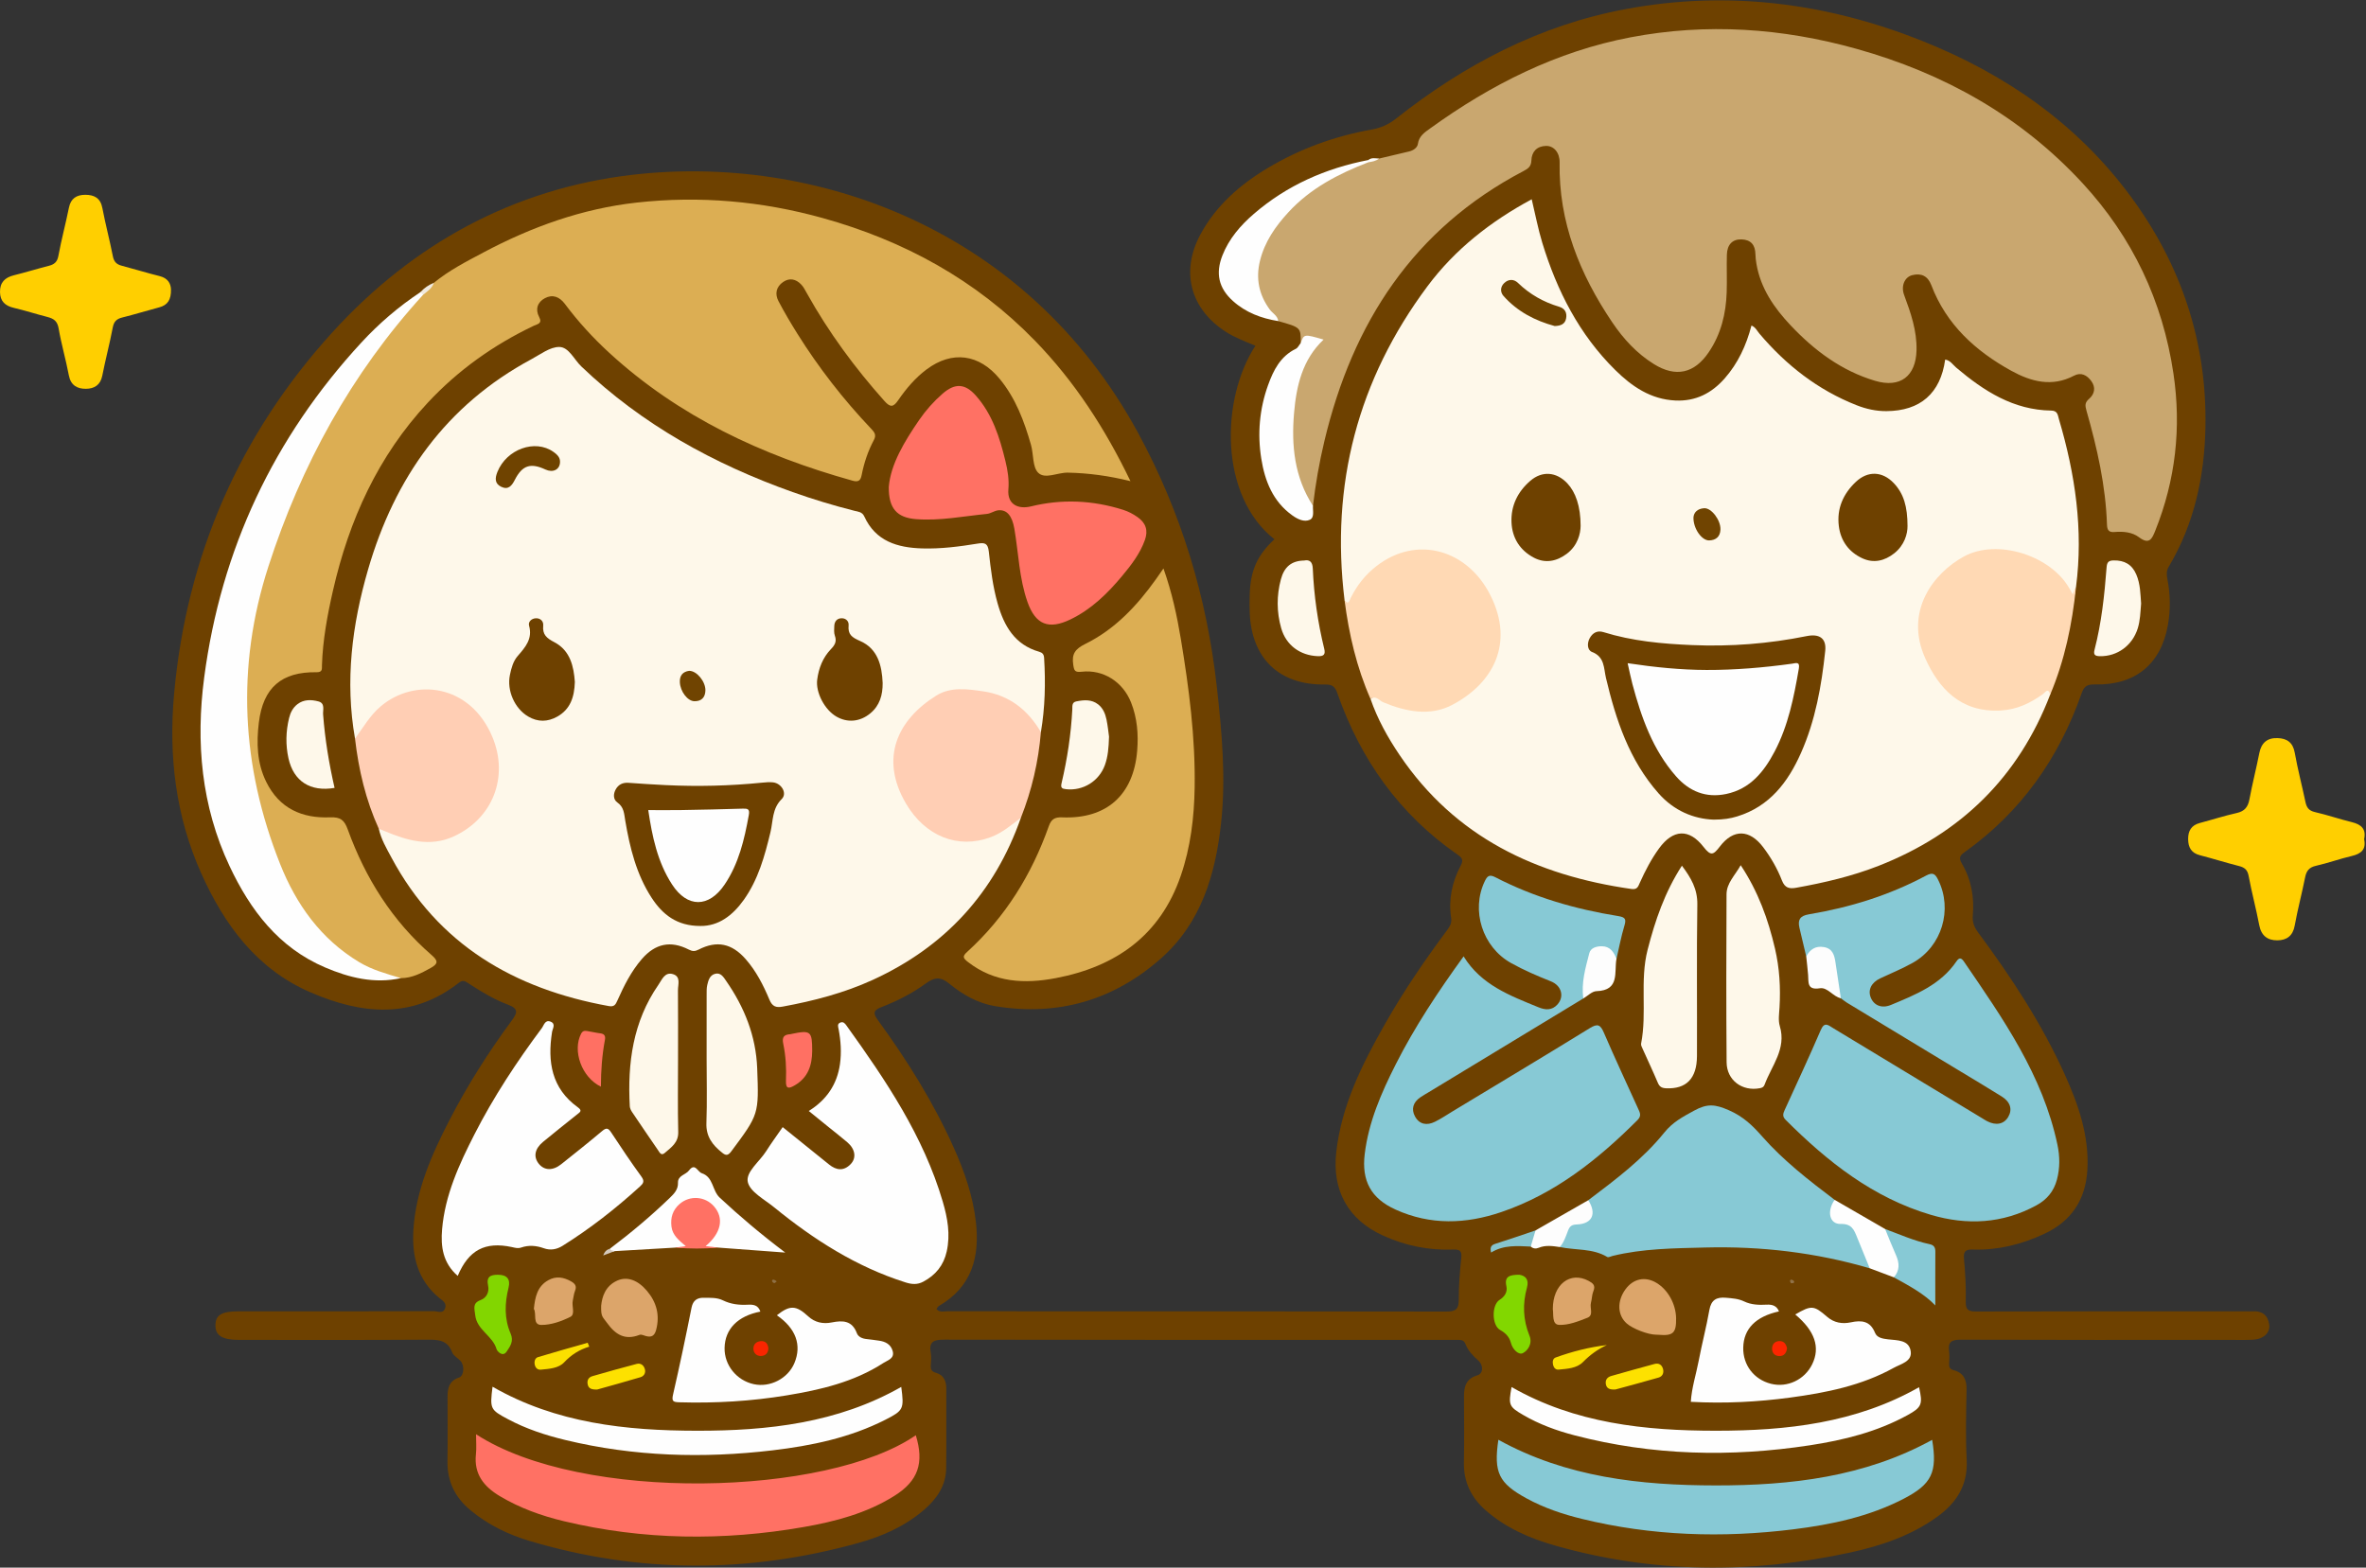
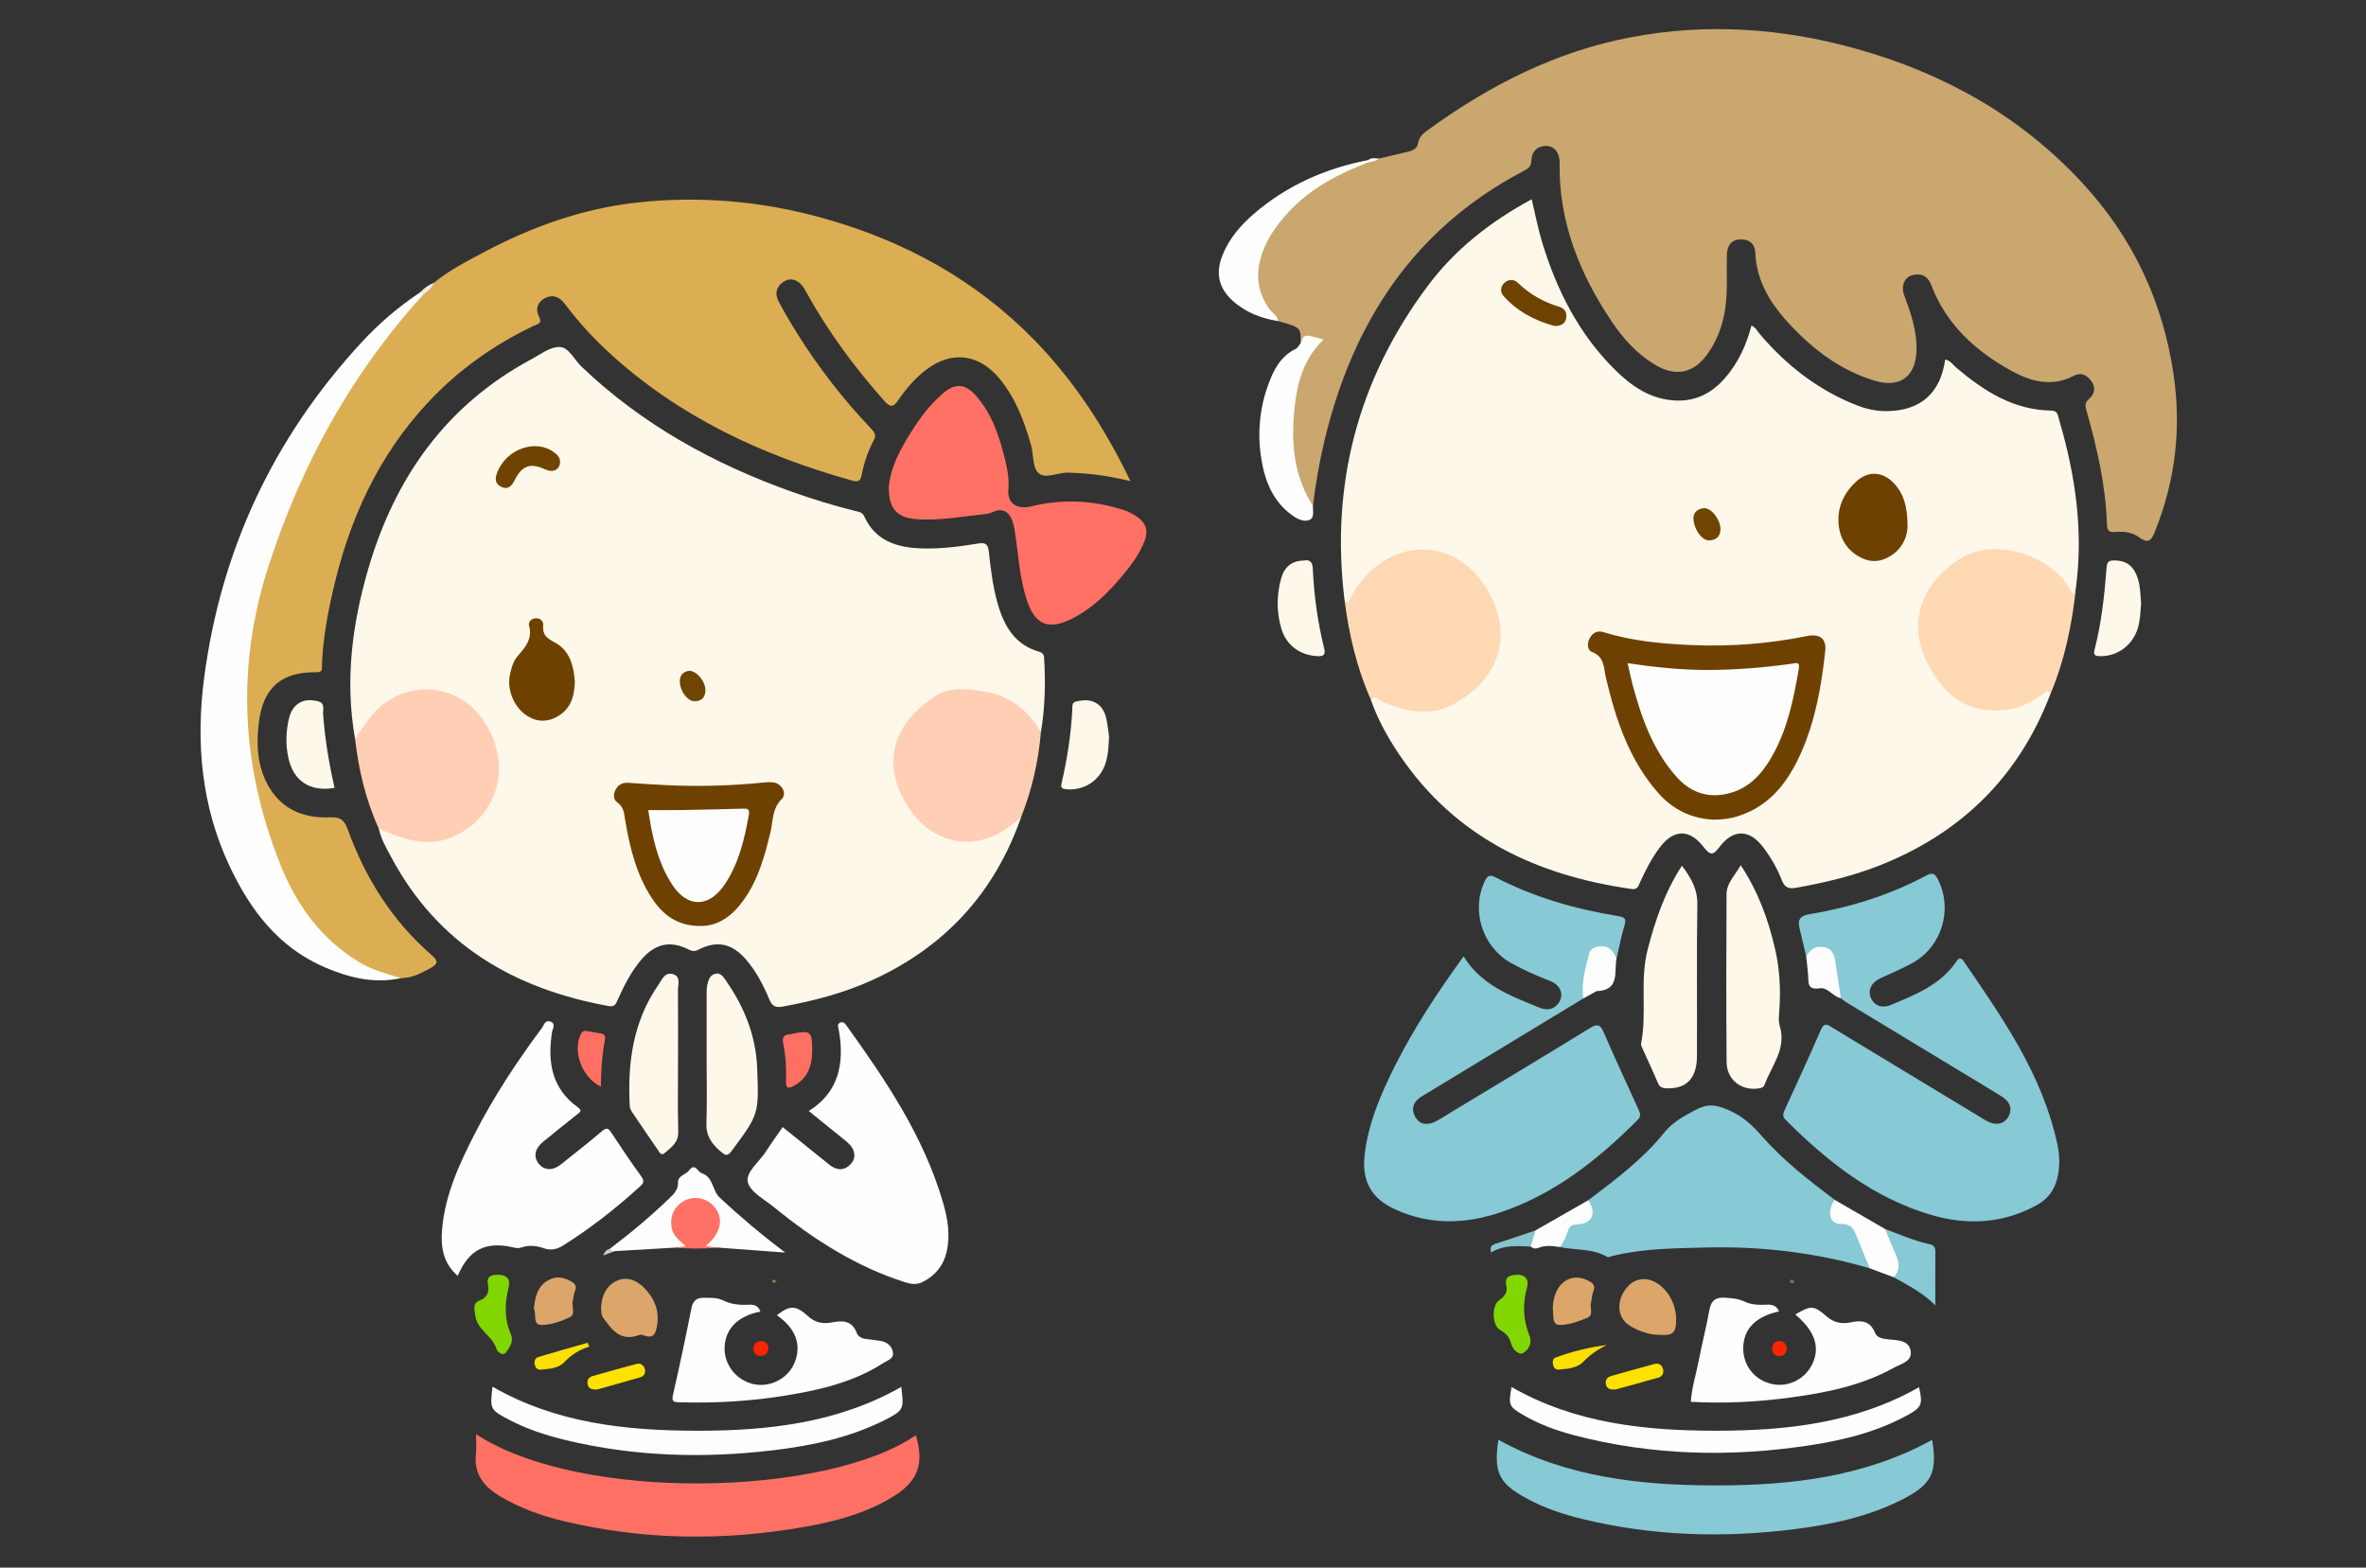
<svg xmlns="http://www.w3.org/2000/svg" version="1.1" x="0" y="0" width="1076" height="713" viewBox="0, 0, 1076, 713">
  <rect x="0" y="0" width="1076" height="713" fill="#333333" stroke="none" />
  <defs>
    <clipPath id="Clip_1">
-       <path d="M0.06,0.168 L1075.38,0.168 L1075.38,712.94 L0.06,712.94 z" />
-     </clipPath>
+       </clipPath>
  </defs>
  <g id="Layer_1">
    <g clip-path="url(#Clip_1)">
      <path d="M425.87,595.404 C427.411,597.059 429.19,596.398 430.766,596.399 C506.418,596.433 582.069,596.388 657.721,596.534 C662.094,596.542 663.45,595.423 663.418,591.057 C663.373,584.748 663.9,578.415 664.554,572.131 C664.891,568.889 663.841,568.219 660.822,568.334 C649.673,568.758 639.003,566.566 628.839,561.913 C612.978,554.651 605.737,541.361 607.702,523.985 C610.117,502.62 619.514,483.976 629.878,465.697 C638.259,450.917 647.823,436.896 657.957,423.265 C659.25,421.527 660.327,419.985 659.941,417.457 C658.674,409.144 660.356,401.198 664.243,393.822 C665.563,391.316 665.104,390.268 662.898,388.739 C636.4,370.372 618.689,345.391 608.144,315.156 C607.094,312.145 605.747,311.283 602.551,311.33 C581.803,311.635 569.199,299.526 568.339,278.742 C568.222,275.919 568.235,273.084 568.336,270.26 C568.731,259.278 571.775,252.566 579.567,245.278 C554.362,225.403 555.153,181.477 570.921,157.254 C566.319,155.307 561.629,153.599 557.41,150.874 C541.332,140.487 536.806,123.496 545.918,106.636 C553.009,93.515 563.851,84.02 576.461,76.466 C591.155,67.663 607.036,61.899 623.888,58.902 C628.076,58.157 631.564,56.573 634.966,53.883 C665.946,29.389 700.25,11.429 739.295,4.14 C785.634,-4.51 830.741,1.247 874.367,18.693 C912.197,33.821 944.713,56.384 969.071,89.447 C991.97,120.529 1003.72,155.587 1002.98,194.314 C1002.55,216.673 997.928,238.233 986.28,257.771 C985.132,259.696 985.304,261.435 985.695,263.459 C987.035,270.379 987.141,277.39 985.911,284.302 C982.734,302.155 970.998,311.747 952.655,311.306 C949.196,311.223 947.802,312.103 946.675,315.319 C936.327,344.863 919.059,369.393 893.376,387.636 C891.072,389.273 890.822,390.402 892.223,392.789 C896.48,400.043 897.914,408.041 897.186,416.337 C896.914,419.426 897.807,421.686 899.577,424.074 C914.656,444.417 928.537,465.527 938.993,488.671 C945.184,502.375 950.12,516.506 949.294,531.915 C948.561,545.591 942.084,555.434 929.542,561.259 C919.265,566.033 908.543,568.687 897.196,568.335 C893.927,568.233 892.864,569.092 893.173,572.524 C893.755,578.98 894.148,585.491 893.981,591.963 C893.878,595.946 895.328,596.512 898.84,596.502 C939.499,596.387 980.157,596.429 1020.82,596.429 C1021.98,596.429 1023.15,596.494 1024.31,596.417 C1028.71,596.127 1031.41,598.169 1031.99,602.462 C1032.51,606.259 1029.32,609.111 1024.53,609.348 C1021.2,609.511 1017.86,609.421 1014.53,609.421 C973.539,609.425 932.547,609.484 891.555,609.331 C887.389,609.315 885.819,610.466 886.406,614.602 C886.661,616.399 886.519,618.265 886.429,620.094 C886.347,621.755 886.622,622.72 888.591,623.238 C892.917,624.375 894.416,627.497 894.34,631.928 C894.156,642.59 893.841,653.279 894.399,663.915 C894.998,675.325 889.909,683.395 881.2,689.729 C869.272,698.405 855.578,703.061 841.376,706.14 C796.372,715.896 751.532,715.612 707.066,702.922 C695.658,699.666 684.847,694.964 675.743,687.013 C669.095,681.207 665.572,674.104 665.749,665.118 C665.945,655.123 665.816,645.122 665.783,635.124 C665.768,630.613 666.773,627.016 671.854,625.552 C674.577,624.767 674.76,620.986 672.219,618.749 C669.801,616.619 667.651,614.327 666.477,611.348 C665.852,609.762 664.857,609.424 663.436,609.428 C662.27,609.431 661.103,609.424 659.937,609.424 C583.119,609.424 506.301,609.469 429.483,609.315 C424.684,609.306 422.324,610.133 423.288,615.398 C423.612,617.172 423.447,619.063 423.309,620.885 C423.166,622.776 423.598,623.827 425.685,624.408 C429.25,625.401 430.369,628.236 430.355,631.753 C430.308,643.75 430.437,655.749 430.299,667.745 C430.208,675.631 426.115,681.613 420.384,686.588 C411.659,694.163 401.275,698.746 390.351,701.784 C340.422,715.673 290.482,715.684 240.727,700.828 C230.968,697.914 221.846,693.455 213.913,686.856 C206.956,681.069 203.364,673.803 203.5,664.645 C203.646,654.816 203.535,644.983 203.532,635.151 C203.531,631.232 204.371,627.995 208.748,626.551 C211.066,625.787 211.354,621.069 209.428,618.984 C208.192,617.646 206.212,616.652 205.639,615.106 C203.531,609.419 199.277,609.293 194.172,609.329 C165.679,609.526 137.184,609.427 108.689,609.421 C101.047,609.419 97.934,607.461 97.978,602.731 C98.021,598.118 100.796,596.429 108.344,596.429 C138.005,596.428 167.666,596.456 197.326,596.359 C199.032,596.353 201.545,597.725 202.445,594.97 C203.233,592.558 201.195,591.538 199.655,590.257 C189.922,582.156 187.244,571.287 188.012,559.295 C189.164,541.297 196.298,525.181 204.409,509.456 C212.582,493.61 222.116,478.579 232.686,464.233 C235.298,460.688 235.967,458.799 231.007,456.943 C224.632,454.557 218.762,450.992 213.049,447.258 C211.609,446.316 210.523,445.544 208.701,446.973 C187.285,463.769 164.272,461.29 141.323,451.398 C116.863,440.854 102.03,420.706 91.508,397.203 C79.898,371.268 76.628,343.859 79.164,315.714 C84.833,252.79 108.924,197.541 151.279,151.018 C187.752,110.956 233.529,85.804 287.573,79.506 C369.911,69.911 466.681,103.337 517.486,196.728 C537.226,233.016 548.874,271.676 553.414,312.649 C555.692,333.205 557.57,353.739 555.309,374.407 C552.751,397.79 546.274,419.711 528.022,435.885 C506.504,454.952 481.13,462.321 452.601,457.638 C444.736,456.347 437.806,452.402 431.744,447.424 C427.805,444.188 425.048,444.377 421.086,447.274 C414.919,451.784 408.057,455.285 400.909,458.042 C397.315,459.428 396.849,460.702 399.235,463.975 C412.582,482.284 424.563,501.439 433.834,522.179 C438.6,532.839 442.406,543.798 443.78,555.488 C445.674,571.602 442.043,585.264 426.995,593.986 C426.505,594.27 426.234,594.93 425.87,595.404" fill="#6E4100" />
      <path d="M1075.14,381.685 C1076.16,386.335 1073.82,388.324 1069.55,389.322 C1064.06,390.606 1058.72,392.559 1053.22,393.799 C1050.11,394.501 1048.9,396.112 1048.31,399.06 C1046.85,406.39 1044.91,413.627 1043.58,420.978 C1042.74,425.649 1039.96,427.649 1035.72,427.692 C1031.24,427.737 1028.36,425.592 1027.45,420.79 C1026.02,413.285 1024.02,405.889 1022.62,398.38 C1022.1,395.586 1020.77,394.54 1018.24,393.897 C1012.28,392.385 1006.42,390.521 1000.47,388.986 C996.556,387.977 995.145,385.422 995.11,381.671 C995.074,377.885 996.58,375.336 1000.42,374.322 C1006.04,372.84 1011.59,371.036 1017.25,369.771 C1020.87,368.962 1022.35,366.991 1023,363.501 C1024.31,356.481 1026.1,349.551 1027.48,342.542 C1028.4,337.85 1031.09,335.555 1035.76,335.705 C1040.05,335.843 1042.77,337.672 1043.6,342.382 C1044.94,349.9 1046.9,357.306 1048.47,364.786 C1049,367.314 1050.04,368.738 1052.79,369.365 C1058.45,370.656 1063.97,372.573 1069.61,373.951 C1073.85,374.986 1076.17,377.064 1075.14,381.685" fill="#FFCF00" />
      <path d="M77.761,131.59 C77.871,136.31 76.24,138.786 72.407,139.795 C66.786,141.275 61.231,143.014 55.591,144.411 C52.996,145.054 51.792,146.258 51.274,148.992 C49.882,156.331 47.948,163.568 46.508,170.9 C45.666,175.183 42.819,176.806 39.084,176.838 C35.149,176.872 32.178,175.285 31.312,170.723 C29.951,163.546 27.888,156.499 26.65,149.306 C26.086,146.031 24.415,144.908 21.634,144.191 C16.487,142.866 11.419,141.221 6.247,140.011 C2.291,139.085 0.08,136.991 0.002,132.856 C-0.08,128.502 2.214,126.222 6.314,125.205 C11.632,123.887 16.874,122.266 22.183,120.907 C24.665,120.271 26.035,119.201 26.555,116.375 C27.907,109.028 29.87,101.797 31.342,94.469 C32.194,90.226 34.844,88.612 38.756,88.603 C42.803,88.593 45.681,90.019 46.549,94.602 C47.94,101.943 49.886,109.178 51.318,116.512 C51.81,119.027 52.967,120.228 55.323,120.846 C61.103,122.364 66.816,124.146 72.615,125.585 C76.383,126.52 77.65,129.004 77.761,131.59" fill="#FFCF00" />
    </g>
    <path d="M611.47,273.016 C605.023,220.384 617.519,172.656 649.187,130.188 C661.673,113.444 677.862,100.726 696.586,90.638 C698.23,97.492 699.462,104.108 701.418,110.503 C708.07,132.262 718.194,152.145 734.573,168.299 C742.141,175.763 750.697,181.651 761.962,182.165 C771.189,182.585 778.442,178.823 784.34,172.114 C790.383,165.239 794.159,157.145 796.528,148.059 C798.361,148.795 799.09,150.506 800.177,151.788 C812.323,166.114 826.727,177.371 844.311,184.298 C848.668,186.015 853.159,187.021 857.915,186.993 C873.279,186.904 882.499,178.915 884.62,163.542 C886.962,163.909 888.113,165.912 889.687,167.243 C902.229,177.849 915.663,186.503 932.844,186.742 C935.803,186.783 935.812,188.818 936.352,190.64 C943.752,215.612 947.519,240.956 944.12,267.027 C943.386,268.185 944.148,269.674 943.164,271.091 C941.102,270.772 940.497,268.938 939.559,267.51 C931.859,255.805 915.346,249.111 900.965,251.88 C888.692,254.242 876.72,266.647 873.992,279.911 C873.279,283.38 873.453,286.868 874.25,290.325 C875.726,296.721 878.439,302.515 881.882,308.132 C890.775,322.639 911.731,325.747 924.674,317.084 C926.332,315.974 927.842,314.586 929.709,313.85 C931.6,313.104 933.095,313.227 932.368,315.96 C917.955,353.508 891.652,379.164 854.384,393.79 C842.276,398.542 829.668,401.475 816.89,403.774 C813.695,404.349 811.714,403.873 810.385,400.46 C808.275,395.041 805.361,389.969 801.828,385.312 C795.691,377.225 788.343,376.911 782.144,385.033 C779.211,388.877 778.047,389.47 774.769,385.249 C768.118,376.685 760.828,377.169 754.476,385.907 C750.946,390.764 748.196,396.072 745.738,401.534 C744.992,403.191 744.633,404.716 741.946,404.333 C698.634,398.15 661.789,380.807 636.531,343.456 C631.133,335.474 626.443,327.059 623.275,317.888 C625.439,316.251 625.476,316.172 628.501,317.617 C633.677,320.089 639.075,321.169 644.815,321.774 C659.288,323.299 668.35,315.453 676.045,304.9 C679.917,299.59 681.574,293.479 680.954,286.951 C679.704,273.777 674.009,262.828 662.693,255.786 C647.12,246.095 626.853,252.55 616.923,269.745 C616.091,271.185 615.493,272.772 614.377,274.032 C612.627,276.007 611.984,274.662 611.47,273.016" fill="#FEF8EA" />
    <path d="M161.45,335.937 C156.849,309.8 160.067,284.258 167.386,259.049 C179.499,217.324 202.815,184.262 241.719,163.353 C245.807,161.156 250.118,157.795 254.314,157.811 C258.695,157.829 261.05,163.492 264.324,166.626 C291.976,193.097 324.659,211.065 360.454,223.798 C369.688,227.082 379.067,229.925 388.579,232.323 C390.231,232.739 392.094,232.774 393.061,234.899 C398.201,246.196 408.153,249.098 419.346,249.439 C427.852,249.698 436.289,248.602 444.663,247.236 C447.919,246.705 449.28,247.139 449.689,250.899 C450.55,258.819 451.505,266.778 453.7,274.479 C456.604,284.669 461.475,293.27 472.585,296.429 C474.058,296.848 474.736,297.609 474.835,299.215 C475.53,310.533 475.28,321.802 473.377,333.004 C471.013,333.237 470.315,331.226 469.406,329.796 C463.213,320.052 453.741,316.025 442.863,315.359 C426.451,314.356 414.272,322.962 408.69,338.55 C407.531,341.786 407.555,345.091 407.673,348.409 C408.21,363.569 421.074,378.599 435.812,381.175 C443.838,382.578 450.854,379.823 457.445,375.497 C459.59,374.089 461.229,371.631 464.279,371.94 C452.298,406.069 429.792,430.612 396.95,445.662 C383.876,451.653 370.058,455.233 355.953,457.833 C352.932,458.39 351.235,457.845 349.901,454.654 C347.148,448.067 343.884,441.675 339.1,436.224 C332.855,429.11 326.051,427.631 317.729,431.896 C316.027,432.769 314.942,432.765 313.248,431.898 C304.955,427.655 297.982,429.17 291.887,436.209 C287.033,441.814 283.773,448.355 280.789,455.046 C279.974,456.874 279.382,458.046 276.855,457.589 C233.822,449.8 199.25,429.676 178.017,390.045 C175.765,385.841 173.296,381.695 172.262,376.94 C174.182,375.577 175.748,377.043 177.373,377.648 C184.123,380.162 190.993,382.371 198.277,381.25 C220.893,377.769 232.412,352.291 220.941,332.131 C211.404,315.369 196.631,312.008 182.048,317.415 C175.003,320.027 169.864,325.322 165.778,331.632 C164.682,333.325 164.128,335.759 161.45,335.937" fill="#FEF8EA" />
    <path d="M627.172,72.121 C631.725,71.043 636.278,69.965 640.831,68.887 C642.761,68.43 644.574,67.166 644.817,65.471 C645.342,61.813 647.929,60.19 650.465,58.359 C678.042,38.452 707.906,23.384 741.526,16.975 C776.091,10.386 810.421,12.753 844.193,22.184 C883.973,33.293 918.975,52.818 947.167,83.398 C969.768,107.912 983.511,136.831 988.428,169.903 C992.083,194.479 989.405,218.273 980.177,241.345 C978.707,245.019 977.484,247.918 972.756,244.345 C969.7,242.035 965.635,241.634 961.726,241.971 C959.188,242.19 958.291,241.285 958.203,238.626 C957.621,220.889 953.711,203.713 948.866,186.743 C948.184,184.353 948.127,183.077 950.123,181.347 C952.628,179.177 953.159,176.134 951.04,173.267 C949.093,170.633 946.414,169.18 943.216,170.869 C933.188,176.165 923.652,173.587 914.669,168.631 C898.399,159.655 885.133,147.616 878.322,129.71 C876.73,125.525 873.753,124.103 869.632,125.151 C866.172,126.032 864.43,130.061 865.947,134.157 C868.962,142.297 871.802,150.389 871.589,159.287 C871.307,171.099 864.207,176.621 852.726,173.2 C837.468,168.654 825.12,159.412 814.358,148.007 C806.858,140.059 800.698,131.203 798.795,120.068 C798.544,118.598 798.352,117.1 798.323,115.611 C798.242,111.421 796.289,109.021 792,108.882 C787.919,108.749 785.467,111.213 785.34,115.867 C785.184,121.527 785.441,127.199 785.259,132.857 C784.944,142.669 782.689,151.947 777.091,160.213 C770.531,169.899 762.059,171.75 752.166,165.605 C744.376,160.766 738.293,154.14 733.238,146.645 C718.424,124.677 708.78,100.954 709.278,73.901 C709.359,69.507 706.715,66.286 703.092,66.367 C698.932,66.46 696.556,69.014 696.437,73.003 C696.356,75.737 694.89,76.73 692.898,77.774 C642.787,104.03 615.111,146.846 602.301,200.614 C599.988,210.321 598.259,220.134 597.111,230.047 C594.484,229.603 593.894,227.241 593.139,225.363 C583.508,201.399 583.536,178.138 598.489,156.049 C598.569,155.931 598.517,155.723 598.527,155.542 C595.991,152.622 593.821,155.234 591.531,156.019 C591.594,148.937 591.594,148.937 581.316,146.046 C572.587,139.618 568.958,127.876 572.042,117.164 C575.573,104.897 583.774,95.988 593.168,88.209 C601.512,81.3 610.964,76.015 621.726,73.567 C623.477,72.851 625.36,72.621 627.172,72.121" fill="#C9A76F" />
    <path d="M197.319,128.632 C204.156,122.997 212.015,118.994 219.761,114.87 C241.679,103.203 264.783,94.886 289.565,92.139 C318.155,88.969 346.407,91.462 374.101,99.162 C411.048,109.436 443.768,127.267 470.661,154.942 C488.688,173.492 502.594,194.926 514.105,218.838 C504.345,216.437 495.066,215.156 485.607,214.974 C480.984,214.886 475.292,218.074 472.18,215.056 C469.5,212.456 470.094,206.639 468.869,202.35 C465.796,191.584 461.927,181.206 454.66,172.354 C445.349,161.011 433.009,159.292 421.311,168.077 C416.193,171.92 412.098,176.782 408.504,181.992 C406.322,185.155 404.986,185.485 402.258,182.431 C388.785,167.347 376.876,151.172 367.015,133.5 C366.208,132.054 365.438,130.507 364.309,129.338 C361.974,126.924 359.091,126.247 356.186,128.228 C352.951,130.435 352.298,133.686 354.061,137.022 C356.701,142.021 359.576,146.908 362.577,151.701 C372.325,167.268 383.546,181.711 396.2,195.024 C397.7,196.602 398.652,197.832 397.403,200.164 C394.724,205.169 392.94,210.555 391.847,216.129 C391.352,218.653 390.296,219.35 387.728,218.633 C346.641,207.168 308.795,189.603 277.017,160.414 C269.634,153.632 262.919,146.286 256.931,138.274 C254.48,134.995 251.37,133.74 247.821,135.611 C244.474,137.376 243.323,140.633 245.175,144.138 C246.795,147.205 244.439,147.361 242.769,148.156 C224.535,156.839 208.371,168.325 194.555,183.144 C171.883,207.461 158.753,236.553 151.438,268.572 C148.882,279.761 146.79,291.045 146.418,302.573 C146.368,304.124 146.8,305.799 143.979,305.753 C128.099,305.494 119.647,312.661 117.713,328.697 C116.615,337.802 116.824,346.973 121.057,355.585 C127.034,367.744 137.388,372.281 150.122,371.745 C154.945,371.542 156.64,373.089 158.173,377.321 C166.186,399.43 178.398,418.865 196.283,434.389 C199.348,437.049 199.302,438.356 195.813,440.295 C191.561,442.658 187.343,444.86 182.334,444.888 C170.473,444.659 161.05,438.856 152.561,431.379 C138.476,418.973 129.283,403.355 123.022,385.766 C113.909,360.161 110.203,333.736 111.188,306.724 C111.841,288.83 116.101,271.448 121.676,254.47 C135.547,212.229 156.465,173.864 185.286,139.903 C187.125,137.735 189.156,135.777 191.363,133.999 C193.177,132.023 195.592,130.71 197.319,128.632" fill="#DCAE53" />
    <path d="M821.429,435.019 C820.393,430.653 819.331,426.294 818.328,421.92 C817.503,418.32 818.634,416.528 822.637,415.859 C841.284,412.743 859.206,407.211 875.915,398.254 C879.118,396.537 880.119,397.548 881.448,400.225 C888.129,413.682 883.155,430.449 869.907,437.898 C865.138,440.58 860.027,442.654 855.065,444.992 C851.016,446.901 849.366,450.283 850.803,453.782 C852.266,457.343 855.827,458.788 859.947,457.075 C871.18,452.403 882.565,447.884 889.791,437.194 C891.074,435.296 892.05,435.739 893.126,437.312 C910.893,463.287 929.033,489.081 935.687,520.712 C936.791,525.958 936.851,531.263 935.443,536.539 C934.027,541.844 930.899,545.619 926.087,548.235 C910.717,556.594 894.539,557.375 878.164,552.558 C851.849,544.816 831.057,528.348 812.028,509.3 C810.501,507.772 810.885,506.487 811.622,504.873 C817.146,492.774 822.777,480.721 828.031,468.505 C829.742,464.527 831.478,466.298 833.613,467.59 C856.248,481.288 878.889,494.975 901.529,508.664 C902.241,509.095 902.935,509.56 903.672,509.943 C907.727,512.052 911.327,511.329 913.277,508.037 C915.276,504.664 914.317,501.209 910.378,498.745 C903.607,494.509 896.736,490.432 889.903,486.296 C873.25,476.216 856.591,466.145 839.946,456.053 C838.973,455.463 838.098,454.71 837.177,454.033 C834.488,451.476 835.193,447.898 834.401,444.771 C834.199,443.974 834.141,443.146 834.036,442.328 C832.651,431.574 831.043,430.643 821.429,435.019" fill="#87C9D5" />
    <path d="M720.066,454.12 C696.615,468.338 673.163,482.556 649.712,496.775 C648.431,497.551 647.115,498.276 645.887,499.128 C642.687,501.347 641.675,504.425 643.522,507.812 C645.539,511.511 648.975,511.98 652.549,510.224 C655.376,508.835 658.005,507.042 660.709,505.408 C681.495,492.845 702.331,480.365 723.009,467.625 C726.562,465.436 727.821,466.034 729.391,469.671 C734.395,481.269 739.741,492.721 744.967,504.223 C745.79,506.034 746.65,507.49 744.668,509.47 C726.719,527.403 707.179,542.971 682.779,551.276 C666.643,556.768 650.501,557.342 634.622,550.128 C623.465,545.059 619.166,537.049 620.644,524.874 C622.419,510.25 628.202,497.035 634.747,484.096 C643.4,466.99 653.971,451.078 665.613,434.985 C673.628,448.035 686.786,452.857 699.652,458.137 C702.837,459.444 705.849,459.618 708.33,456.822 C711.487,453.265 710.177,448.282 705.303,446.342 C699.111,443.878 693.002,441.254 687.193,438.012 C674.145,430.729 668.898,414.053 675.228,400.824 C676.376,398.423 677.334,397.59 680.04,398.992 C697.628,408.1 716.428,413.529 735.905,416.654 C739.143,417.174 739.647,418.034 738.733,421.069 C737.253,425.987 736.31,431.067 735.14,436.079 C734.196,436.091 733.635,435.482 733.15,434.8 C731.575,432.585 729.587,431.257 726.784,432.141 C724.01,433.016 723.25,435.419 722.766,437.94 C721.735,443.311 721.422,448.802 720.066,454.12" fill="#87C9D5" />
-     <path d="M529.115,258.548 C533.005,269.559 535.275,280.108 537.033,290.702 C540.734,313.009 543.654,335.433 543.299,358.125 C543.085,371.813 541.454,385.34 536.977,398.346 C527.632,425.496 507.435,439.686 480.167,444.873 C466.06,447.557 452.34,446.963 440.239,437.57 C437.928,435.775 437.591,434.985 439.831,432.95 C457.201,417.161 469.17,397.803 476.96,375.795 C478.098,372.58 479.648,371.626 483.091,371.765 C503.217,372.576 515.495,361.615 517.156,341.518 C517.778,333.997 517.19,326.558 514.352,319.439 C510.641,310.131 501.793,304.413 491.906,305.523 C488.808,305.87 488.49,305.054 488.082,302.334 C487.337,297.365 488.971,295.15 493.659,292.832 C507.053,286.21 517.095,275.512 525.699,263.445 C526.656,262.104 527.585,260.744 529.115,258.548" fill="#DCAE53" />
    <path d="M192.438,134.049 C159.715,169.956 136.971,211.531 122.078,257.607 C107.288,303.365 109.735,348.494 127.352,392.881 C134.678,411.338 145.876,427.094 163.361,437.613 C169.277,441.172 175.834,442.924 182.334,444.888 C170.253,447.535 158.897,444.721 147.89,440.038 C126.719,431.031 113.835,413.962 104.409,393.955 C91.536,366.63 88.974,337.618 92.864,308.113 C100.543,249.871 124.483,199.025 164.335,155.804 C172.346,147.115 181.322,139.427 191.208,132.87 C192.265,132.588 192.629,133.029 192.438,134.049" fill="#FEFEFE" />
    <path d="M850.298,576.843 C825.845,569.689 800.82,566.749 775.424,567.407 C761.348,567.771 747.182,567.851 733.352,571.234 C732.545,571.431 731.476,572.022 730.959,571.712 C724.267,567.697 716.557,568.716 709.372,567.199 C710.601,561.668 711.495,556.019 718.941,555.292 C721.797,555.013 723.058,552.734 722.762,549.821 C722.628,548.507 722.161,547.231 722.317,545.883 C734.656,536.568 747.112,527.236 756.841,515.174 C760.779,510.293 765.298,507.968 770.471,505.132 C776.43,501.866 779.966,502.227 786.185,504.936 C792.793,507.815 796.988,511.887 801.406,516.911 C811.094,527.925 822.686,536.884 834.339,545.719 C834.328,546.715 834.255,547.699 834.042,548.68 C833.223,552.457 834.615,555.013 838.52,555.475 C841.956,555.881 843.874,557.755 845.108,560.72 C846.828,564.854 848.783,568.891 850.31,573.105 C850.752,574.323 851.383,575.603 850.298,576.843" fill="#87C9D5" />
    <path d="M355.944,512.644 C363.083,518.399 370.067,524.03 377.053,529.659 C380.355,532.32 383.704,532.735 386.835,529.508 C389.583,526.675 388.962,522.638 385.365,519.56 C382.584,517.179 379.681,514.941 376.836,512.635 C373.993,510.331 371.154,508.021 367.808,505.304 C375.906,500.264 380.686,493.226 381.993,484.015 C382.749,478.683 382.372,473.394 381.385,468.117 C381.193,467.092 380.599,465.719 382.143,465.095 C383.529,464.534 384.269,465.493 384.974,466.474 C402.864,491.379 419.991,516.716 428.758,546.585 C430.92,553.948 432.276,561.458 430.538,569.228 C429.128,575.534 425.545,579.908 419.924,582.921 C417.175,584.394 414.673,584.18 411.813,583.276 C389.388,576.188 370.026,563.764 351.985,549.06 C347.617,545.5 341.071,542.092 340.081,537.608 C339.073,533.044 345.428,528.35 348.416,523.621 C350.72,519.973 353.289,516.493 355.944,512.644" fill="#FEFEFE" />
    <path d="M404.192,221.459 C405.067,211.171 411.215,200.921 418.032,190.997 C421.053,186.6 424.605,182.603 428.642,179.082 C434.234,174.205 438.817,174.318 443.794,179.926 C451.315,188.4 454.612,198.896 457.23,209.634 C458.259,213.85 458.97,218.163 458.592,222.5 C457.963,229.737 463.367,231.675 468.856,230.325 C482.889,226.874 496.878,227.505 510.682,231.85 C513.088,232.607 515.285,233.753 517.34,235.205 C521.084,237.851 522.254,241.212 520.664,245.636 C518.419,251.882 514.446,257.016 510.294,261.999 C503.643,269.98 496.262,277.192 486.75,281.762 C476.924,286.484 470.933,284.133 467.294,273.844 C463.493,263.098 463.221,251.652 461.317,240.529 C460.315,234.674 457.96,231.704 453.997,232.099 C452.238,232.274 450.589,233.567 448.83,233.739 C438.081,234.788 427.412,236.981 416.52,236.116 C408.095,235.447 404.087,231.417 404.192,221.459" fill="#FF7164" />
    <path d="M208.159,580.316 C201.377,574.388 200.382,566.952 201.052,559.12 C202.384,543.565 208.779,529.638 215.732,516.009 C224.438,498.944 234.952,482.971 246.402,467.626 C247.357,466.345 247.86,463.721 250.325,464.646 C252.927,465.624 251.294,467.863 251.054,469.392 C248.932,482.91 250.822,495.024 262.784,503.633 C264.943,505.187 263.792,505.811 262.527,506.821 C257.325,510.974 252.104,515.107 246.975,519.351 C243.145,522.519 242.508,526.168 245.022,529.305 C247.511,532.409 251.387,532.566 255.181,529.552 C261.435,524.583 267.69,519.609 273.798,514.464 C275.689,512.871 276.563,512.965 277.924,515.038 C282.395,521.849 286.947,528.615 291.733,535.205 C293.26,537.308 292.51,538.306 291.037,539.648 C280.068,549.643 268.434,558.764 255.837,566.637 C253.139,568.323 250.269,568.793 247.301,567.733 C243.884,566.512 240.443,566.238 237.051,567.405 C235.45,567.956 234.195,567.503 232.735,567.193 C220.638,564.622 213.137,568.498 208.159,580.316" fill="#FEFEFE" />
    <path d="M216.494,652.335 C264.614,683.643 376.347,680.516 416.488,652.788 C420.357,665.42 417.586,673.558 406.746,680.359 C394.109,688.288 379.9,692.026 365.449,694.547 C328.984,700.908 292.598,700.515 256.47,691.89 C246.234,689.447 236.399,685.913 227.298,680.48 C220.023,676.137 215.458,670.436 216.447,661.389 C216.75,658.615 216.494,655.78 216.494,652.335" fill="#FF7164" />
    <path d="M878.704,654.882 C881.124,669.631 878.532,675.039 865.787,681.649 C850.04,689.817 832.954,693.422 815.576,695.58 C783.284,699.59 751.163,698.592 719.433,690.838 C710.707,688.706 702.188,685.853 694.255,681.518 C681.577,674.589 679.237,669.786 681.419,654.841 C712.305,671.919 746.04,675.591 780.312,675.616 C814.441,675.642 847.98,671.784 878.704,654.882" fill="#87C9D5" />
    <path d="M932.368,315.96 C931.457,312.483 930.118,314.959 928.993,315.756 C923.234,319.835 917.284,322.743 909.852,323.154 C891.331,324.18 881.52,312.661 875.562,299.424 C865.922,278.005 879.326,260.66 893.103,253.13 C908.397,244.77 933.061,252.735 941.38,268.106 C941.76,268.808 942.168,269.496 942.635,270.318 C943.2,269.065 943.66,268.045 944.121,267.026 C942.392,283.864 938.981,300.296 932.368,315.96" fill="#FFD9B4" />
    <path d="M611.47,273.016 C613.333,275.348 613.669,273.158 614.227,272.03 C617.066,266.294 620.85,261.453 625.992,257.463 C644.255,243.291 667.439,249.84 677.932,270.997 C688.727,292.763 679.024,310.845 660.379,320.632 C650.433,325.853 639.357,323.751 629.003,319.385 C627.237,318.641 625.749,316.128 623.276,317.889 C616.955,303.558 613.473,288.482 611.47,273.016" fill="#FFD9B4" />
    <path d="M464.279,371.94 C459.931,375.254 455.761,378.831 450.526,380.779 C435.548,386.355 420.773,380.273 412.095,365.609 C399.801,344.834 408.234,327.347 425.759,316.396 C432.354,312.275 439.964,313.398 447.165,314.447 C458.922,316.16 467.452,322.843 473.377,333.003 C472.267,346.431 469.24,359.412 464.279,371.94" fill="#FFCEB4" />
    <path d="M161.45,335.937 C165.18,330.924 168.156,325.496 173.139,321.264 C188.405,308.302 213.741,310.947 223.902,335.137 C231.504,353.237 224.197,372.306 206.238,380.468 C195.522,385.338 185.141,382.301 174.99,378.035 C174.087,377.655 173.172,377.305 172.262,376.94 C166.335,363.885 163.094,350.122 161.45,335.937" fill="#FFCEB4" />
    <path d="M816.444,597.863 C823.817,593.578 824.87,593.671 830.945,598.926 C834.075,601.634 837.79,602.278 841.706,601.44 C846.573,600.398 850.515,600.747 852.709,606.19 C853.624,608.462 856.147,608.871 858.623,609.167 C862.788,609.667 868.346,609.286 868.975,614.845 C869.479,619.3 864.357,620.391 861.242,622.119 C846.61,630.235 830.465,633.462 814.13,635.655 C799.284,637.647 784.336,638.428 768.942,637.591 C769.347,631.112 771.376,625.008 772.558,618.77 C774.012,611.101 776.029,603.536 777.375,595.851 C778.189,591.202 780.661,589.865 784.959,590.256 C787.781,590.513 790.557,590.658 793.185,591.926 C796.426,593.49 799.951,593.593 803.457,593.401 C806.03,593.259 808.025,593.92 809.038,596.465 C798.497,598.768 792.96,604.371 792.781,612.941 C792.616,620.846 797.669,627.438 805.385,629.385 C812.84,631.265 820.695,627.551 824.137,620.518 C827.906,612.816 825.366,605.336 816.444,597.863" fill="#FEFEFE" />
    <path d="M345.798,596.552 C335.533,598.534 329.697,604.454 329.522,613.07 C329.364,620.903 335.002,627.892 342.833,629.57 C350.28,631.165 358.35,626.966 361.274,619.974 C364.714,611.749 361.938,604.181 353.296,598.224 C359.254,593.517 362.033,593.62 367.568,598.722 C370.632,601.546 374.348,602.268 378.259,601.488 C383.275,600.488 387.5,600.585 389.671,606.355 C390.316,608.069 392.204,608.876 394.181,609.05 C396.001,609.21 397.807,609.522 399.621,609.755 C402.653,610.146 405.144,611.429 405.982,614.539 C406.894,617.927 403.678,618.673 401.801,619.89 C388.392,628.587 373.155,632.128 357.707,634.668 C341.589,637.319 325.312,638.281 308.954,637.803 C306.103,637.72 305.38,637.356 306.096,634.242 C309.111,621.126 311.875,607.948 314.5,594.747 C315.167,591.394 317.149,590.213 320.02,590.265 C322.964,590.319 326.001,590.072 328.814,591.456 C332.338,593.188 336.119,593.63 340,593.428 C342.439,593.302 344.757,593.442 345.798,596.552" fill="#FEFEFE" />
    <path d="M409.872,630.806 C411.179,640.812 410.975,641.509 402.612,645.754 C386.515,653.925 369.086,657.552 351.378,659.651 C319.742,663.401 288.261,662.474 257.15,654.968 C248.084,652.781 239.261,649.889 231.004,645.481 C222.895,641.152 222.761,640.813 223.993,630.719 C252.895,647.312 284.688,650.706 316.922,650.743 C349.179,650.781 380.957,647.273 409.872,630.806" fill="#FEFEFE" />
    <path d="M791.627,393.519 C799.582,405.509 804.154,418.198 807.236,431.494 C809.278,440.3 809.819,449.232 809.282,458.252 C809.115,461.066 808.631,464.096 809.411,466.691 C812.534,477.084 805.686,484.678 802.509,493.307 C802.109,494.393 801.451,494.736 800.348,494.948 C792.321,496.489 785.284,491.361 785.219,483.133 C785.018,457.676 785.074,432.216 785.186,406.758 C785.208,401.636 789.057,398.16 791.627,393.519" fill="#FEF8EA" />
    <path d="M764.89,393.743 C769.068,399.306 772.01,404.402 771.905,411.342 C771.558,434.331 771.841,457.328 771.743,480.321 C771.7,490.596 766.843,495.41 757.683,494.976 C755.742,494.885 754.718,494.304 753.95,492.492 C751.745,487.291 749.324,482.18 747.019,477.02 C746.686,476.276 746.195,475.391 746.334,474.681 C749.1,460.566 745.672,446.063 749.299,431.955 C752.715,418.67 757.069,405.861 764.89,393.743" fill="#FEF8EA" />
    <path d="M687.424,630.867 C716.299,647.383 748.092,650.733 780.319,650.741 C812.401,650.749 844.017,647.282 872.737,630.938 C874.482,638.717 874.005,640.063 867.521,643.63 C853.642,651.264 838.514,655.003 823.021,657.368 C787.123,662.846 751.45,662.046 716.168,652.862 C707.962,650.726 699.998,647.831 692.63,643.523 C686.221,639.776 685.937,639.043 687.424,630.867" fill="#FEFEFE" />
    <path d="M321.353,481.418 C321.353,471.773 321.342,462.129 321.363,452.484 C321.366,450.994 321.311,449.458 321.638,448.025 C322.118,445.924 322.76,443.617 325.122,442.938 C327.754,442.18 329.026,444.405 330.215,446.118 C338.523,458.084 343.787,471.151 344.353,485.889 C345.158,506.841 345.096,506.845 332.579,523.659 C331.015,525.759 330.059,525.597 328.388,524.265 C324.065,520.818 321.042,516.945 321.259,510.846 C321.608,501.048 321.353,491.228 321.353,481.418" fill="#FEF8EA" />
    <path d="M308.355,481.912 C308.356,492.899 308.165,503.892 308.443,514.872 C308.566,519.746 305.232,521.844 302.298,524.407 C300.703,525.8 299.993,524.211 299.266,523.151 C295.319,517.391 291.37,511.631 287.477,505.834 C286.949,505.047 286.462,504.066 286.412,503.149 C285.333,483.472 287.862,464.605 299.426,447.93 C301.016,445.638 302.317,441.921 306.065,443.073 C309.745,444.204 308.297,447.801 308.319,450.448 C308.406,460.935 308.354,471.424 308.355,481.912" fill="#FEF8EA" />
    <path d="M591.531,156.019 C593.039,151.889 593.039,151.889 601.936,154.449 C592.266,163.576 589.558,175.537 588.502,187.888 C587.237,202.684 588.673,217.135 597.111,230.048 C596.964,232.295 597.882,235.414 595.665,236.413 C593.084,237.575 590.13,236.139 587.783,234.466 C578.9,228.131 575.222,218.789 573.595,208.565 C571.794,197.24 572.79,186.015 576.683,175.183 C579.125,168.387 582.303,162.039 589.335,158.635 C590.27,158.182 590.809,156.911 591.531,156.019" fill="#FEFEFE" />
    <path d="M622.298,73.801 C608.713,79.04 595.987,85.612 585.931,96.539 C580.002,102.982 575.136,109.98 573.01,118.614 C571.024,126.681 572.526,134.013 577.429,140.753 C578.715,142.522 581.03,143.554 581.316,146.046 C573.631,144.813 566.538,142.151 560.689,136.883 C554.181,131.021 552.721,124.296 555.938,116.146 C558.945,108.53 564.149,102.514 570.232,97.266 C585.282,84.28 602.855,76.558 622.264,72.786 C622.504,73.003 622.589,73.226 622.519,73.454 C622.449,73.685 622.375,73.801 622.298,73.801" fill="#FEFEFE" />
    <path d="M306.975,567.452 C297.821,567.985 288.667,568.518 279.512,569.051 C278.446,569.371 277.293,569.86 277.383,567.947 C286.929,560.735 296.091,553.071 304.691,544.746 C306.625,542.873 308.424,540.984 308.327,537.974 C308.217,534.596 311.821,534.385 313.347,532.355 C316.104,528.689 317.223,532.971 319.145,533.608 C324.519,535.391 323.796,541.451 327.338,544.747 C336.563,553.329 346.155,561.44 357.115,569.707 C346.23,568.898 336.48,568.173 326.73,567.449 C324.642,567.1 322.451,567.908 320.357,566.924 C320.321,564.516 322.468,563.68 323.656,562.214 C327.002,558.087 326.87,552.774 323.226,549.204 C319.378,545.434 313.604,545.286 309.814,548.862 C305.842,552.609 305.561,557.987 309.077,562.225 C310.215,563.597 311.976,564.482 312.5,566.666 C310.832,568.041 308.776,567.077 306.975,567.452" fill="#FEFEFE" />
    <path d="M593.082,254.945 C595.513,254.445 596.888,255.462 597.022,258.567 C597.553,270.885 599.284,283.05 602.221,295.03 C602.881,297.722 601.987,298.557 599.263,298.444 C591.268,298.114 584.868,293.484 582.655,285.712 C580.568,278.38 580.54,270.906 582.509,263.531 C584.058,257.73 587.423,255.042 593.082,254.945" fill="#FEF8EA" />
    <path d="M973.724,274.513 C973.387,278.6 973.3,282.266 972.197,285.803 C969.757,293.622 962.907,298.594 954.966,298.455 C952.735,298.416 951.96,297.793 952.548,295.522 C955.727,283.234 957.066,270.663 958.028,258.053 C958.207,255.701 958.917,254.93 961.272,254.896 C966.142,254.824 969.548,256.703 971.518,261.253 C973.425,265.658 973.393,270.329 973.724,274.513" fill="#FEF8EA" />
    <path d="M504.358,335.027 C504.208,340.176 503.859,344.144 502.49,347.948 C499.835,355.325 492.539,359.8 484.822,358.95 C482.921,358.741 482.279,358.323 482.778,356.203 C485.373,345.178 487.068,334.011 487.662,322.682 C487.732,321.36 487.344,319.447 489.434,319.029 C492.919,318.332 496.41,317.995 499.452,320.402 C501.65,322.141 502.668,324.655 503.212,327.275 C503.817,330.197 504.096,333.186 504.358,335.027" fill="#FEF8EA" />
    <path d="M152.157,358.36 C141.074,360.255 133.48,355.291 131.185,344.875 C129.838,338.759 129.994,332.653 131.469,326.588 C132.068,324.124 133.181,321.893 135.256,320.296 C138.177,318.048 141.534,318.167 144.788,319.017 C147.973,319.85 146.785,322.912 146.939,324.945 C147.791,336.225 149.631,347.342 152.157,358.36" fill="#FEF8EA" />
    <path d="M273.388,593.934 C273.8,589.718 275.326,584.876 280.684,582.462 C285.151,580.449 290.019,582.124 294.263,587.169 C298.566,592.285 300.159,598.137 298.412,604.811 C297.707,607.503 296.355,608.39 293.755,607.678 C292.799,607.417 291.642,606.826 290.866,607.128 C284.165,609.738 279.842,607.009 275.966,601.564 C273.972,598.762 273.286,598.983 273.388,593.934" fill="#DCA56A" />
    <path d="M762.253,599.668 C762.348,606.325 760.87,607.686 754.198,607.096 C753.868,607.067 753.536,607.054 753.205,607.057 C749.623,607.089 742.567,604.405 739.791,601.952 C735.548,598.202 735.31,591.799 739.213,586.43 C742.746,581.571 748.118,580.416 753.215,583.421 C758.534,586.556 762.159,593.072 762.253,599.668" fill="#DCA56A" />
    <path d="M857.305,558.987 C863.978,561.45 870.495,564.392 877.492,565.873 C879.546,566.308 880.164,567.377 880.15,569.331 C880.094,577.447 880.127,585.564 880.127,593.749 C875.089,588.435 868.139,584.775 861.279,580.974 C862.779,574.988 860.526,569.744 858.132,564.484 C857.362,562.793 855.817,561.076 857.305,558.987" fill="#87C9D5" />
    <path d="M857.305,558.987 C858.94,562.941 860.486,566.936 862.236,570.84 C863.856,574.457 864.03,577.824 861.279,580.974 C857.619,579.597 853.958,578.22 850.298,576.843 C848.369,572.118 846.419,567.402 844.517,562.666 C843.159,559.282 842.073,556.55 837.087,556.689 C831.958,556.832 830.695,550.9 834.34,545.719 C841.994,550.141 849.65,554.564 857.305,558.987" fill="#FEFEFE" />
    <path d="M306.975,567.452 C308.419,567.254 309.862,567.056 311.882,566.779 C308.817,564.197 305.857,561.888 305.365,557.896 C304.862,553.819 305.919,550.355 309.073,547.607 C313.694,543.579 320.633,544.045 324.698,548.678 C329.373,554.007 328.033,560.794 320.901,566.773 C323.007,567.017 324.879,567.235 326.74,567.45 C320.145,568.027 313.56,567.998 306.975,567.452" fill="#FF7164" />
    <path d="M690.997,579.792 C693.525,580.199 695.501,581.759 694.434,585.597 C692.368,593.028 692.643,600.345 695.562,607.502 C697.05,611.149 694.783,614.331 692.556,615.448 C690.64,616.408 687.902,613.774 687.135,610.821 C686.436,608.125 684.77,606.324 682.24,604.925 C678.388,602.794 678.316,593.511 681.971,591.211 C684.333,589.725 685.649,587.614 685.067,584.96 C684.082,580.468 686.598,579.8 690.997,579.792" fill="#82D700" />
    <path d="M226.471,579.805 C230.521,579.778 232.239,581.8 231.285,585.621 C229.516,592.709 229.282,599.815 232.225,606.567 C233.743,610.051 231.982,612.391 230.44,614.701 C228.574,617.495 226.068,614.492 225.832,613.66 C224.084,607.503 216.828,604.962 216.106,598.094 C215.793,595.119 214.751,592.734 218.562,591.311 C221.357,590.268 222.573,587.513 221.982,584.795 C221.07,580.602 223.118,579.788 226.471,579.805" fill="#82D600" />
    <path d="M706.189,595.455 C706.14,584.17 714.092,578.09 722.445,582.566 C724.389,583.608 725.727,584.63 724.642,587.219 C723.951,588.87 724,590.814 723.521,592.574 C722.9,594.856 724.877,598.187 721.927,599.354 C717.79,600.989 713.264,602.796 709,602.586 C705.688,602.423 706.594,597.846 706.189,595.455" fill="#DCA56A" />
    <path d="M242.788,595.317 C243.343,589.887 244.364,585.076 249.312,582.291 C252.864,580.292 256.279,580.875 259.674,582.782 C261.48,583.797 262.418,584.938 261.498,587.147 C260.936,588.498 260.851,590.044 260.502,591.49 C259.893,594.011 261.739,597.762 259.4,598.937 C255.352,600.969 250.62,602.642 246.186,602.616 C242.013,602.59 244.154,597.506 242.788,595.317" fill="#DCA56A" />
-     <path d="M720.066,454.12 C719.038,446.991 721.05,440.221 722.791,433.485 C723.417,431.064 726.137,430.359 728.52,430.385 C732.202,430.425 733.94,433.003 735.14,436.078 C734.004,442.126 736.817,450.471 726.03,450.805 C724.01,450.868 722.052,452.962 720.066,454.12" fill="#FDFDFD" />
+     <path d="M720.066,454.12 C719.038,446.991 721.05,440.221 722.791,433.485 C723.417,431.064 726.137,430.359 728.52,430.385 C732.202,430.425 733.94,433.003 735.14,436.078 C734.004,442.126 736.817,450.471 726.03,450.805 " fill="#FDFDFD" />
    <path d="M369.365,477.988 C369.32,484.485 367.529,490.062 361.501,493.602 C358.856,495.155 357.279,495.51 357.439,491.529 C357.667,485.878 357.358,480.204 356.191,474.682 C355.507,471.445 356.778,470.552 359.519,470.375 C359.682,470.364 359.839,470.288 360.002,470.254 C368.717,468.457 369.363,468.991 369.365,477.988" fill="#FF7063" />
    <path d="M722.317,545.883 C726.245,552.064 724.134,556.678 717.055,556.926 C714.832,557.003 713.875,557.702 713.11,559.702 C712.116,562.299 711.262,565.026 709.37,567.199 C706.152,566.728 702.929,566.224 699.77,567.522 C698.445,568.067 697.237,567.911 696.14,566.979 C694.806,563.914 696.617,561.785 698.326,559.624 C706.323,555.044 714.32,550.464 722.317,545.883" fill="#FDFDFD" />
    <path d="M821.429,435.019 C823.185,431.769 825.724,430.076 829.568,430.779 C833.522,431.502 834.25,434.548 834.741,437.785 C835.563,443.2 836.367,448.617 837.178,454.033 C833.573,453.28 831.146,448.938 827.632,449.492 C821.649,450.434 822.55,446.722 822.28,443.36 C822.056,440.575 821.717,437.799 821.429,435.019" fill="#FDFDFD" />
    <path d="M273.276,494.239 C264.492,490.02 260.258,477.888 264.267,470.179 C265.011,468.748 265.946,468.783 267.087,468.956 C269.05,469.255 270.986,469.748 272.955,469.987 C274.908,470.223 275.442,471.181 275.096,473.031 C273.813,479.882 273.304,486.811 273.276,494.239" fill="#FF7063" />
    <path d="M734.691,631.973 C732.233,632.115 730.693,631.657 730.312,629.603 C729.951,627.655 730.927,626.361 732.757,625.84 C739.305,623.974 745.863,622.14 752.437,620.366 C754.325,619.857 755.749,620.688 756.28,622.559 C756.805,624.405 756.104,626.033 754.263,626.568 C747.57,628.515 740.828,630.293 734.691,631.973" fill="#FDE100" />
    <path d="M271.596,631.999 C269.038,632.074 267.711,631.555 267.295,629.791 C266.847,627.89 267.566,626.449 269.449,625.908 C276.139,623.988 282.837,622.085 289.574,620.338 C291.422,619.858 292.814,620.981 293.291,622.811 C293.737,624.522 292.808,625.931 291.299,626.385 C284.48,628.437 277.606,630.303 271.596,631.999" fill="#FDE100" />
    <path d="M730.783,611.772 C726.562,613.694 723.136,616.231 719.904,619.501 C717.067,622.371 712.736,622.567 708.797,622.945 C707.548,623.064 706.636,622.143 706.324,620.882 C705.979,619.492 706.105,617.919 707.507,617.414 C715.028,614.704 722.741,612.716 730.783,611.772" fill="#FBDF00" />
    <path d="M267.983,612.494 C263.504,613.851 259.828,616.155 256.581,619.617 C253.985,622.386 249.716,622.594 245.935,622.966 C244.477,623.109 243.458,622.119 243.172,620.607 C242.895,619.144 243.337,617.662 244.686,617.251 C252.181,614.974 259.732,612.881 267.263,610.725 C267.503,611.314 267.743,611.904 267.983,612.494" fill="#FBDF00" />
    <path d="M698.326,559.625 C697.598,562.076 696.869,564.528 696.14,566.979 C690.034,566.709 683.887,566.13 678.113,569.7 C677.599,567.525 677.916,566.389 680.02,565.728 C686.156,563.801 692.228,561.673 698.326,559.625" fill="#86C4CE" />
    <path d="M349.442,613.29 C349.351,615.56 347.977,616.73 345.953,616.748 C344.11,616.764 342.752,615.453 342.638,613.632 C342.507,611.535 343.872,610.166 345.941,609.997 C348.156,609.815 349.247,611.178 349.442,613.29" fill="#F92500" />
    <path d="M812.709,613.292 C812.389,615.263 811.461,616.794 809.248,616.783 C807.054,616.772 805.852,615.328 805.907,613.256 C805.956,611.445 807.081,610.1 809.029,609.973 C811.27,609.827 812.28,611.265 812.709,613.292" fill="#FB2500" />
    <path d="M192.438,134.049 C192.028,133.656 191.618,133.263 191.208,132.87 C192.905,130.967 194.949,129.564 197.32,128.632 C196.489,131.155 194.391,132.537 192.438,134.049" fill="#F0EADF" />
    <path d="M277.383,567.947 C277.759,568.96 278.801,568.687 279.512,569.051 C277.909,569.662 276.306,570.273 274.327,571.027 C275.027,569.037 276.07,568.337 277.383,567.947" fill="#D4C9BC" />
    <path d="M622.298,73.801 C622.287,73.462 622.276,73.124 622.264,72.786 C623.761,71.542 625.495,72.041 627.171,72.121 C625.745,73.254 624.03,73.551 622.298,73.801" fill="#FBF9F6" />
    <path d="M353.26,582.807 C352.747,583.183 352.39,583.641 352.117,583.596 C351.75,583.536 351.287,583.145 351.155,582.789 C350.937,582.198 351.455,581.948 351.94,582.046 C352.326,582.124 352.663,582.449 353.26,582.807" fill="#8F7045" />
    <path d="M814.504,583.647 C814.513,583.665 814.222,583.268 814.097,582.825 C813.913,582.176 814.418,581.942 814.895,582.06 C815.287,582.156 815.786,582.486 815.912,582.831 C816.098,583.343 815.74,583.715 814.504,583.647" fill="#917349" />
    <path d="M779.281,372.795 C770.232,372.445 761.298,368.787 754.265,360.83 C740.946,345.762 734.862,327.416 730.354,308.341 C729.298,303.876 729.829,298.786 724.011,296.536 C721.87,295.708 721.675,292.637 722.943,290.297 C724.283,287.821 726.432,286.643 729.185,287.501 C742.33,291.599 755.895,292.827 769.536,293.406 C787.042,294.15 804.411,292.799 821.593,289.324 C827.533,288.122 830.668,290.392 830.068,296.059 C828.385,311.971 825.602,327.672 819.066,342.412 C813.151,355.752 804.779,366.802 790.014,371.335 C786.978,372.268 783.877,372.797 779.281,372.795" fill="#6E4100" />
-     <path d="M718.827,239.177 C718.787,242.694 717.527,248.126 712.552,251.867 C707.967,255.314 702.783,256.389 697.573,253.648 C691.227,250.311 687.692,244.689 687.394,237.57 C687.077,230.015 690.224,223.635 695.92,218.712 C701.341,214.028 707.844,214.588 712.787,219.847 C716.547,223.849 718.824,230.247 718.827,239.177" fill="#6E4100" />
    <path d="M867.495,239.228 C867.536,242.801 866.109,248.005 861.419,251.688 C857.089,255.089 852.129,256.319 846.942,253.923 C840.766,251.069 837.101,245.975 836.258,239.298 C835.254,231.339 838.244,224.58 844.003,219.161 C849.443,214.042 856.072,214.311 861.215,219.71 C865.821,224.544 867.474,230.519 867.495,239.228" fill="#6E4100" />
    <path d="M707.044,148.292 C698.257,145.922 690.101,141.766 683.755,134.607 C682.189,132.839 682.297,130.443 684.082,128.74 C686.002,126.908 688.429,126.825 690.345,128.679 C695.695,133.859 701.935,137.386 709.036,139.504 C711.695,140.297 712.731,142.235 712.221,144.87 C711.728,147.418 709.8,148.202 707.044,148.292" fill="#6E4300" />
    <path d="M770.141,235.446 C770.245,233.152 771.89,231.355 775.001,231.151 C778.325,230.934 782.62,236.639 782.42,240.909 C782.27,244.13 780.342,245.71 777.296,245.796 C774,245.889 770.09,240.568 770.141,235.446" fill="#704401" />
    <path d="M318.5,421.157 C307.833,421.184 301.293,415.947 296.337,408.328 C289.403,397.667 286.446,385.589 284.352,373.25 C283.832,370.188 283.824,367.13 280.757,364.981 C278.853,363.646 278.844,361.144 280.007,359.051 C281.243,356.824 283.216,355.854 285.834,356.045 C291.468,356.455 297.107,356.818 302.749,357.09 C317.382,357.795 331.991,357.441 346.572,355.978 C348.222,355.812 349.914,355.664 351.55,355.842 C355.44,356.264 358.12,360.848 355.507,363.43 C351.086,367.8 351.623,373.354 350.394,378.47 C347.783,389.339 344.831,400.053 338.241,409.307 C333.191,416.399 326.748,421.266 318.5,421.157" fill="#6E4100" />
-     <path d="M401.411,310.656 C401.457,316.083 400.091,320.921 395.752,324.484 C391.067,328.33 385.418,328.814 380.417,325.945 C375.021,322.85 370.876,314.95 371.646,309.096 C372.335,303.856 374.216,299.06 377.898,295.234 C379.685,293.378 380.61,291.76 379.681,289.154 C379.2,287.805 379.347,286.187 379.413,284.7 C379.507,282.588 380.687,281.189 382.839,281.203 C384.77,281.215 386.103,282.617 385.929,284.429 C385.529,288.616 387.405,289.907 391.231,291.58 C399.122,295.03 401.092,302.636 401.411,310.656" fill="#6E4100" />
    <path d="M261.428,310.178 C261.212,317.166 259.311,322.625 253.452,325.926 C249.067,328.397 244.581,328.476 240.189,325.877 C233.999,322.212 230.439,314.035 231.894,306.995 C232.539,303.875 233.386,300.718 235.468,298.33 C238.957,294.33 242.264,290.546 240.614,284.571 C240.142,282.863 241.637,281.366 243.536,281.219 C245.741,281.049 247.233,282.528 247.042,284.528 C246.644,288.69 248.603,290.247 252.161,292.121 C259.391,295.928 260.949,303.267 261.428,310.178" fill="#6E4100" />
    <path d="M254.678,210.327 C254.514,213.636 251.444,215.121 248.036,213.539 C241.266,210.396 237.51,211.608 234.099,218.31 C232.73,221 231.11,222.923 227.953,221.411 C224.893,219.945 225.097,217.41 226.222,214.62 C230.396,204.278 243.351,199.613 251.68,205.521 C253.982,207.154 254.773,208.421 254.678,210.327" fill="#6F4300" />
    <path d="M313.409,305.116 C316.881,305.063 320.908,310.025 320.802,314.062 C320.721,317.133 319.089,318.982 315.826,318.938 C312.69,318.896 309.377,314.531 309.18,310.318 C309.028,307.067 310.697,305.478 313.409,305.116" fill="#704401" />
    <path d="M740.21,301.644 C752.595,303.498 764.331,304.684 776.113,304.716 C789.096,304.751 802.034,303.654 814.904,301.882 C816.656,301.641 818.65,300.71 818.064,304.113 C815.832,317.084 813.267,329.983 807.087,341.749 C802.262,350.936 796.023,358.823 785.033,361.127 C775.826,363.058 768.243,359.936 762.24,353.113 C751.637,341.065 746.457,326.352 742.395,311.164 C741.624,308.283 741.054,305.347 740.21,301.644" fill="#FEFEFE" />
    <path d="M294.815,368.456 C299.923,368.456 304.87,368.524 309.814,368.441 C319.113,368.284 328.414,368.089 337.71,367.796 C339.925,367.726 341.058,367.861 340.547,370.679 C338.525,381.836 335.979,392.802 329.51,402.362 C322.352,412.939 312.56,412.967 305.62,402.259 C298.978,392.012 296.565,380.302 294.815,368.456" fill="#FEFEFE" />
  </g>
</svg>